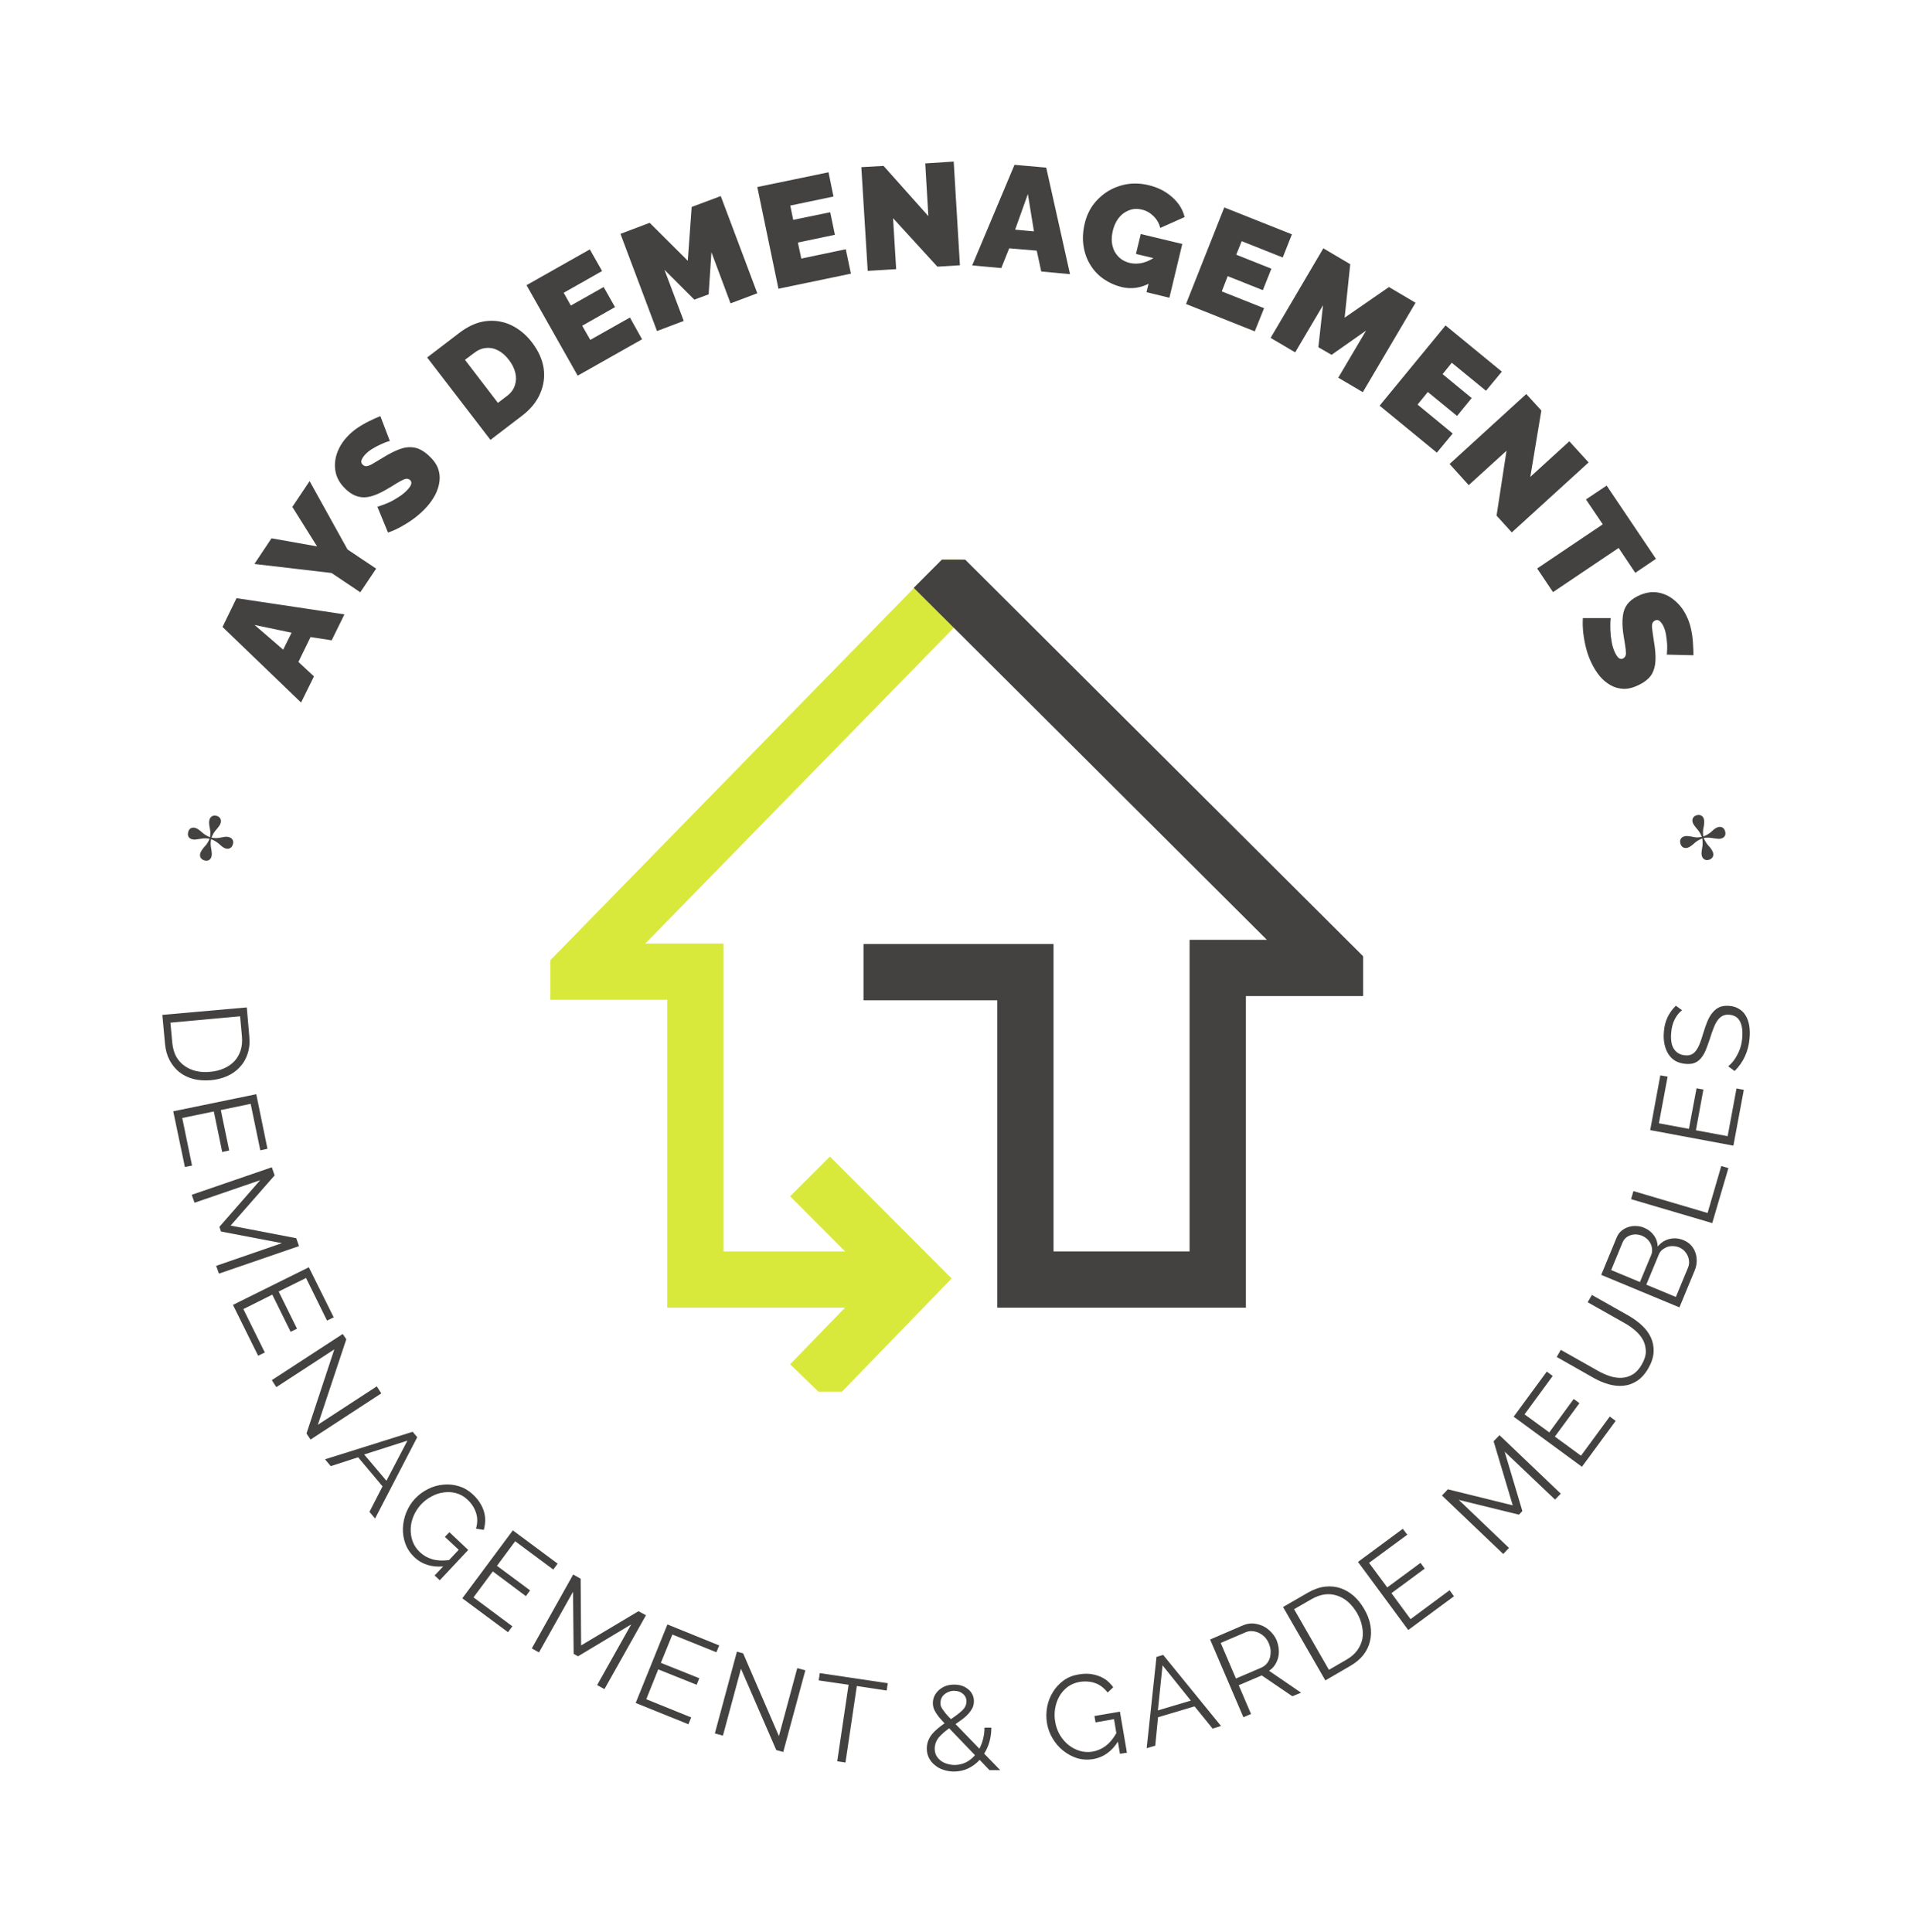
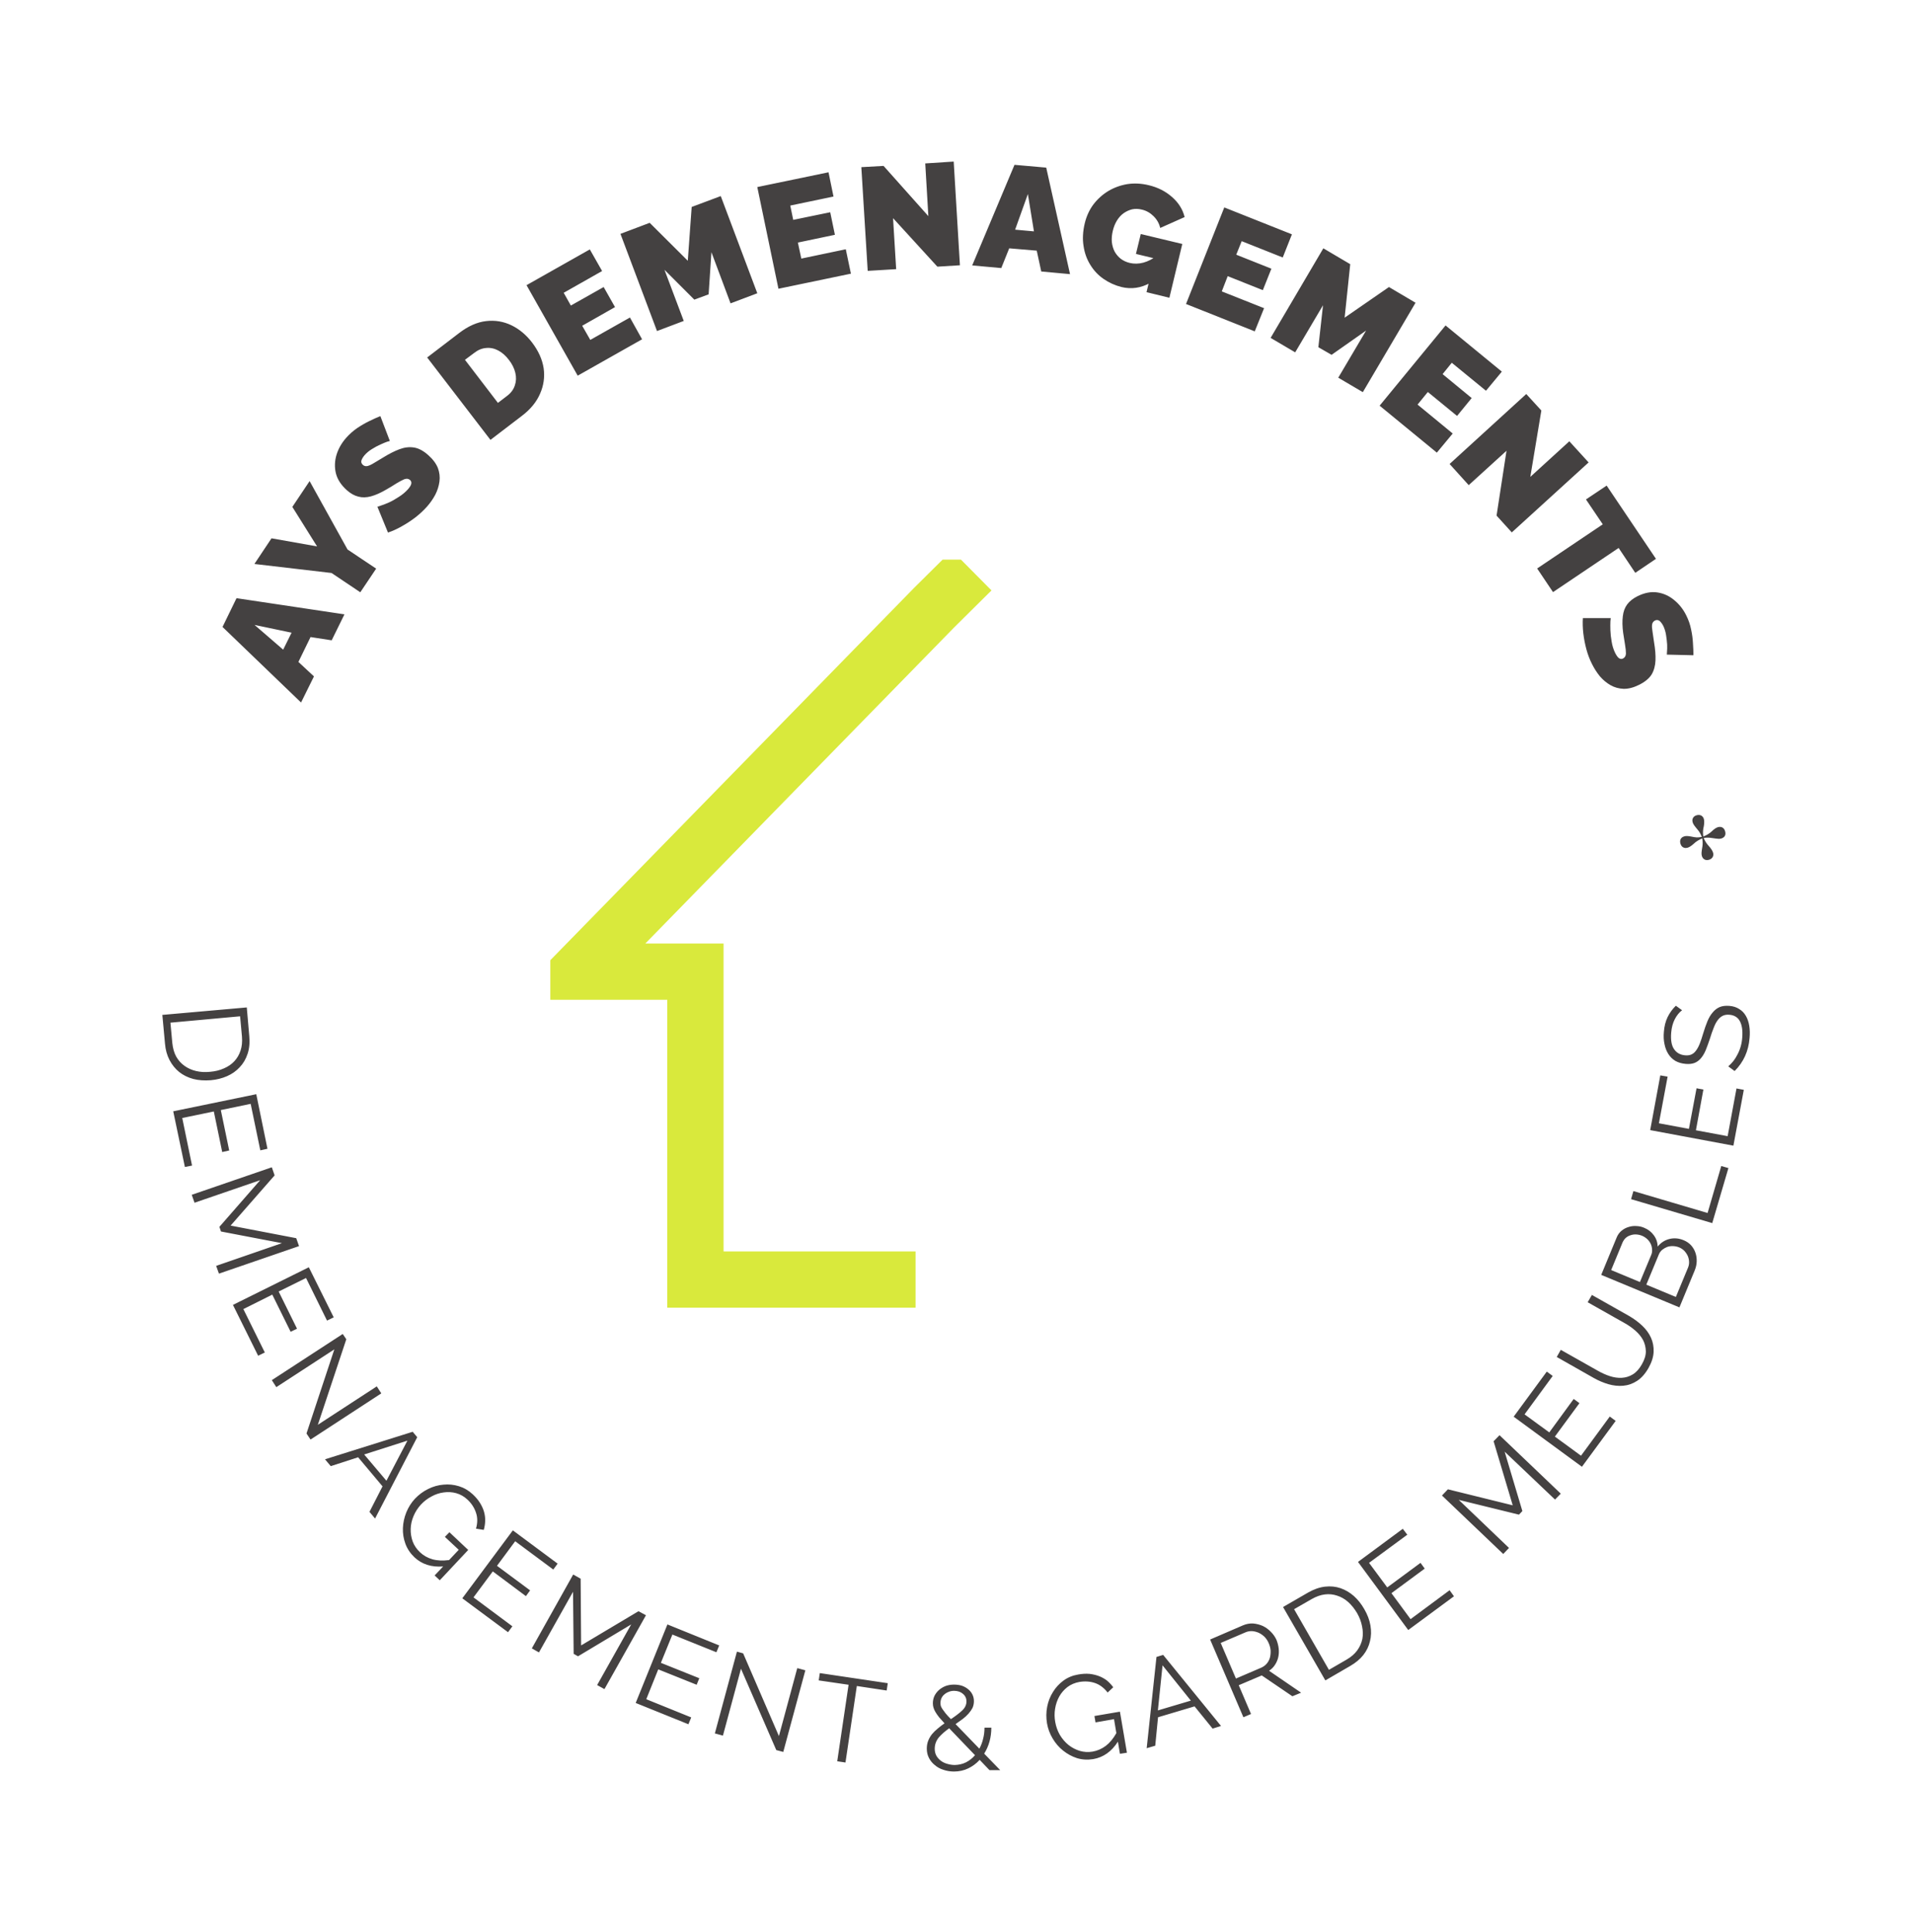
<svg xmlns="http://www.w3.org/2000/svg" viewBox="0 0 12.302 12.424">
  <g transform="matrix(1,0,0,1,3.539,3.599)">
    <g>
      <path d=" M -2.108 0.433 L -2.018 0.248 L -1.324 0.352 L -1.406 0.519 L -1.542 0.498 L -1.62 0.658 L -1.52 0.751 L -1.603 0.919 L -2.108 0.433 M -1.664 0.47 L -1.902 0.42 L -1.718 0.579 L -1.664 0.47 M -1.793 -0.137 L -1.5 -0.085 L -1.659 -0.339 L -1.548 -0.505 L -1.304 -0.065 L -1.12 0.058 L -1.222 0.21 L -1.407 0.086 L -1.903 0.028 L -1.793 -0.137 M -1.032 -0.763 Q -1.032 -0.763 -1.05 -0.758 Q -1.067 -0.752 -1.093 -0.74 Q -1.12 -0.728 -1.147 -0.711 Q -1.175 -0.694 -1.195 -0.671 Q -1.21 -0.653 -1.215 -0.637 Q -1.219 -0.621 -1.205 -0.609 Q -1.193 -0.598 -1.175 -0.602 Q -1.157 -0.607 -1.133 -0.622 Q -1.108 -0.637 -1.073 -0.658 Q -1.018 -0.692 -0.97 -0.71 Q -0.922 -0.728 -0.877 -0.721 Q -0.832 -0.714 -0.785 -0.672 Q -0.74 -0.632 -0.723 -0.589 Q -0.707 -0.546 -0.713 -0.502 Q -0.719 -0.458 -0.74 -0.417 Q -0.762 -0.376 -0.793 -0.341 Q -0.825 -0.305 -0.867 -0.272 Q -0.909 -0.24 -0.954 -0.215 Q -0.999 -0.189 -1.044 -0.174 L -1.112 -0.34 Q -1.112 -0.34 -1.091 -0.347 Q -1.071 -0.353 -1.039 -0.367 Q -1.008 -0.381 -0.975 -0.403 Q -0.941 -0.424 -0.915 -0.453 Q -0.896 -0.475 -0.894 -0.489 Q -0.892 -0.503 -0.902 -0.512 Q -0.917 -0.525 -0.939 -0.517 Q -0.96 -0.508 -0.99 -0.49 Q -1.019 -0.471 -1.056 -0.45 Q -1.109 -0.419 -1.153 -0.407 Q -1.197 -0.395 -1.234 -0.405 Q -1.272 -0.414 -1.308 -0.446 Q -1.364 -0.496 -1.379 -0.555 Q -1.393 -0.614 -1.375 -0.674 Q -1.357 -0.733 -1.313 -0.783 Q -1.281 -0.819 -1.242 -0.846 Q -1.203 -0.872 -1.164 -0.891 Q -1.125 -0.91 -1.093 -0.923 L -1.032 -0.763 M -0.385 -0.77 L -0.792 -1.3 L -0.588 -1.456 Q -0.5 -1.524 -0.413 -1.534 Q -0.327 -1.544 -0.25 -1.507 Q -0.174 -1.47 -0.118 -1.397 Q -0.056 -1.316 -0.043 -1.231 Q -0.031 -1.146 -0.066 -1.067 Q -0.1 -0.988 -0.181 -0.926 L -0.385 -0.77 M -0.266 -1.284 Q -0.297 -1.325 -0.335 -1.345 Q -0.373 -1.365 -0.413 -1.361 Q -0.453 -1.358 -0.49 -1.329 L -0.549 -1.285 L -0.337 -1.008 L -0.278 -1.053 Q -0.24 -1.082 -0.228 -1.121 Q -0.215 -1.159 -0.225 -1.201 Q -0.235 -1.244 -0.266 -1.284 M 0.512 -1.557 L 0.59 -1.417 L 0.176 -1.183 L -0.153 -1.765 L 0.254 -1.995 L 0.333 -1.856 L 0.086 -1.716 L 0.132 -1.634 L 0.343 -1.753 L 0.416 -1.624 L 0.205 -1.504 L 0.257 -1.413 L 0.512 -1.557 M 1.159 -1.648 L 1.036 -1.977 L 1.018 -1.706 L 0.926 -1.672 L 0.734 -1.864 L 0.858 -1.535 L 0.686 -1.47 L 0.451 -2.095 L 0.639 -2.166 L 0.884 -1.922 L 0.909 -2.268 L 1.096 -2.338 L 1.331 -1.713 L 1.159 -1.648 M 1.9 -1.996 L 1.933 -1.839 L 1.467 -1.742 L 1.331 -2.396 L 1.789 -2.491 L 1.821 -2.335 L 1.543 -2.277 L 1.562 -2.185 L 1.8 -2.234 L 1.83 -2.089 L 1.592 -2.039 L 1.614 -1.936 L 1.9 -1.996 M 2.204 -2.196 L 2.224 -1.868 L 2.041 -1.857 L 2 -2.524 L 2.143 -2.532 L 2.431 -2.209 L 2.411 -2.548 L 2.594 -2.56 L 2.634 -1.893 L 2.489 -1.884 L 2.204 -2.196 M 2.985 -2.539 L 3.189 -2.521 L 3.342 -1.836 L 3.157 -1.853 L 3.128 -1.987 L 2.951 -2.002 L 2.9 -1.875 L 2.713 -1.892 L 2.985 -2.539 M 3.11 -2.111 L 3.071 -2.351 L 2.989 -2.122 L 3.11 -2.111 M 3.673 -1.753 Q 3.61 -1.769 3.558 -1.805 Q 3.506 -1.841 3.473 -1.895 Q 3.439 -1.949 3.429 -2.017 Q 3.418 -2.084 3.437 -2.164 Q 3.454 -2.233 3.493 -2.285 Q 3.533 -2.337 3.589 -2.371 Q 3.645 -2.404 3.711 -2.415 Q 3.778 -2.425 3.848 -2.408 Q 3.936 -2.387 3.998 -2.332 Q 4.061 -2.277 4.079 -2.203 L 3.922 -2.133 Q 3.912 -2.176 3.88 -2.208 Q 3.847 -2.241 3.804 -2.251 Q 3.772 -2.259 3.742 -2.253 Q 3.713 -2.246 3.687 -2.228 Q 3.662 -2.21 3.644 -2.181 Q 3.626 -2.152 3.617 -2.114 Q 3.608 -2.076 3.611 -2.042 Q 3.615 -2.008 3.629 -1.981 Q 3.644 -1.954 3.668 -1.935 Q 3.693 -1.916 3.726 -1.908 Q 3.769 -1.898 3.814 -1.91 Q 3.858 -1.922 3.9 -1.954 L 3.858 -1.78 Q 3.769 -1.73 3.673 -1.753 M 3.886 -1.937 L 3.766 -1.966 L 3.797 -2.094 L 4.064 -2.03 L 3.981 -1.684 L 3.834 -1.72 L 3.886 -1.937 M 4.59 -1.617 L 4.53 -1.468 L 4.088 -1.644 L 4.334 -2.265 L 4.769 -2.092 L 4.71 -1.943 L 4.446 -2.048 L 4.411 -1.961 L 4.637 -1.871 L 4.582 -1.733 L 4.356 -1.823 L 4.318 -1.725 L 4.59 -1.617 M 5.067 -1.17 L 5.246 -1.473 L 5.024 -1.317 L 4.939 -1.366 L 4.969 -1.636 L 4.79 -1.333 L 4.632 -1.426 L 4.971 -2.002 L 5.144 -1.9 L 5.108 -1.556 L 5.393 -1.753 L 5.564 -1.652 L 5.225 -1.077 L 5.067 -1.17 M 5.803 -0.811 L 5.701 -0.688 L 5.333 -0.99 L 5.757 -1.506 L 6.119 -1.209 L 6.017 -1.086 L 5.797 -1.266 L 5.738 -1.193 L 5.925 -1.039 L 5.831 -0.924 L 5.643 -1.078 L 5.577 -0.997 L 5.803 -0.811 M 6.149 -0.7 L 5.906 -0.479 L 5.783 -0.615 L 6.276 -1.065 L 6.373 -0.959 L 6.302 -0.532 L 6.553 -0.761 L 6.677 -0.625 L 6.183 -0.175 L 6.085 -0.283 L 6.149 -0.7 M 6.977 0.085 L 6.87 -0.075 L 6.448 0.209 L 6.346 0.057 L 6.768 -0.227 L 6.66 -0.387 L 6.793 -0.476 L 7.11 -0.005 L 6.977 0.085 M 7.18 0.611 Q 7.18 0.611 7.181 0.593 Q 7.183 0.574 7.182 0.546 Q 7.18 0.517 7.175 0.485 Q 7.17 0.453 7.157 0.426 Q 7.146 0.405 7.133 0.394 Q 7.119 0.384 7.103 0.392 Q 7.088 0.4 7.085 0.418 Q 7.083 0.436 7.088 0.464 Q 7.092 0.493 7.098 0.533 Q 7.109 0.597 7.107 0.648 Q 7.105 0.7 7.082 0.739 Q 7.058 0.777 7.002 0.805 Q 6.948 0.832 6.902 0.831 Q 6.855 0.829 6.817 0.807 Q 6.779 0.785 6.749 0.75 Q 6.72 0.714 6.699 0.672 Q 6.677 0.629 6.663 0.578 Q 6.649 0.526 6.643 0.475 Q 6.637 0.423 6.64 0.376 L 6.819 0.376 Q 6.819 0.376 6.817 0.398 Q 6.816 0.42 6.817 0.454 Q 6.818 0.488 6.825 0.527 Q 6.831 0.566 6.848 0.601 Q 6.862 0.628 6.874 0.635 Q 6.887 0.642 6.898 0.636 Q 6.916 0.627 6.917 0.604 Q 6.917 0.581 6.911 0.546 Q 6.905 0.512 6.899 0.47 Q 6.891 0.409 6.897 0.364 Q 6.902 0.319 6.925 0.288 Q 6.948 0.257 6.992 0.235 Q 7.059 0.202 7.119 0.211 Q 7.179 0.22 7.227 0.26 Q 7.276 0.3 7.305 0.359 Q 7.327 0.403 7.336 0.449 Q 7.346 0.495 7.348 0.538 Q 7.351 0.581 7.351 0.615 L 7.18 0.611" fill="#444141" fill-rule="nonzero" />
    </g>
    <g>
      <path d=" M -2.495 2.928 L -1.952 2.88 L -1.936 3.064 Q -1.93 3.129 -1.947 3.179 Q -1.964 3.23 -1.998 3.265 Q -2.031 3.301 -2.079 3.322 Q -2.127 3.343 -2.183 3.348 Q -2.245 3.353 -2.296 3.34 Q -2.348 3.326 -2.387 3.295 Q -2.425 3.264 -2.449 3.218 Q -2.473 3.172 -2.478 3.113 L -2.495 2.928 M -2.188 3.294 Q -2.139 3.29 -2.099 3.272 Q -2.059 3.255 -2.032 3.226 Q -2.005 3.197 -1.992 3.157 Q -1.979 3.118 -1.983 3.068 L -1.995 2.937 L -2.443 2.978 L -2.431 3.108 Q -2.426 3.159 -2.406 3.196 Q -2.385 3.233 -2.352 3.256 Q -2.32 3.279 -2.278 3.289 Q -2.236 3.299 -2.188 3.294 M -2.304 3.897 L -2.35 3.906 L -2.425 3.548 L -1.891 3.438 L -1.819 3.789 L -1.865 3.799 L -1.927 3.5 L -2.119 3.54 L -2.065 3.8 L -2.11 3.81 L -2.164 3.549 L -2.367 3.591 L -2.304 3.897 M -2.149 4.542 L -1.726 4.396 L -2.118 4.321 L -2.128 4.291 L -1.866 3.991 L -2.288 4.136 L -2.306 4.085 L -1.791 3.908 L -1.773 3.96 L -2.056 4.283 L -1.634 4.364 L -1.616 4.415 L -2.131 4.592 L -2.149 4.542 M -1.836 5.099 L -1.879 5.12 L -2.041 4.793 L -1.553 4.551 L -1.393 4.873 L -1.436 4.894 L -1.571 4.62 L -1.747 4.707 L -1.629 4.946 L -1.67 4.966 L -1.788 4.727 L -1.974 4.82 L -1.836 5.099 M -1.389 5.079 L -1.762 5.322 L -1.791 5.277 L -1.335 4.98 L -1.312 5.014 L -1.495 5.564 L -1.116 5.317 L -1.087 5.362 L -1.542 5.659 L -1.568 5.62 L -1.389 5.079 M -0.885 5.609 L -0.856 5.644 L -1.127 6.167 L -1.163 6.124 L -1.079 5.96 L -1.236 5.773 L -1.412 5.83 L -1.449 5.786 L -0.885 5.609 M -1.054 5.924 L -0.919 5.666 L -1.197 5.755 L -1.054 5.924 M -0.689 6.475 Q -0.802 6.484 -0.874 6.416 Q -0.914 6.378 -0.932 6.329 Q -0.95 6.28 -0.948 6.228 Q -0.946 6.177 -0.926 6.127 Q -0.906 6.078 -0.871 6.04 Q -0.833 6 -0.786 5.977 Q -0.738 5.953 -0.687 5.949 Q -0.637 5.944 -0.588 5.959 Q -0.539 5.974 -0.499 6.011 Q -0.47 6.038 -0.452 6.067 Q -0.434 6.096 -0.426 6.125 Q -0.418 6.154 -0.419 6.183 Q -0.42 6.212 -0.428 6.24 L -0.478 6.232 Q -0.462 6.176 -0.478 6.13 Q -0.493 6.083 -0.532 6.046 Q -0.565 6.015 -0.605 6.004 Q -0.645 5.993 -0.685 5.999 Q -0.726 6.004 -0.764 6.025 Q -0.802 6.045 -0.832 6.077 Q -0.863 6.111 -0.88 6.152 Q -0.897 6.193 -0.898 6.234 Q -0.899 6.276 -0.885 6.315 Q -0.87 6.354 -0.838 6.384 Q -0.804 6.416 -0.758 6.429 Q -0.712 6.442 -0.651 6.434 L -0.589 6.368 L -0.678 6.285 L -0.649 6.255 L -0.528 6.369 L -0.711 6.564 L -0.744 6.533 L -0.689 6.475 M -0.244 6.86 L -0.272 6.898 L -0.566 6.68 L -0.241 6.243 L 0.047 6.457 L 0.019 6.495 L -0.226 6.313 L -0.343 6.471 L -0.13 6.629 L -0.157 6.666 L -0.37 6.507 L -0.494 6.674 L -0.244 6.86 M 0.301 7.238 L 0.52 6.848 L 0.178 7.053 L 0.15 7.037 L 0.146 6.638 L -0.073 7.028 L -0.119 7.002 L 0.147 6.527 L 0.195 6.554 L 0.198 6.983 L 0.567 6.763 L 0.615 6.789 L 0.348 7.264 L 0.301 7.238 M 0.906 7.446 L 0.888 7.49 L 0.549 7.353 L 0.753 6.848 L 1.086 6.983 L 1.068 7.027 L 0.785 6.913 L 0.711 7.095 L 0.958 7.194 L 0.941 7.236 L 0.694 7.137 L 0.617 7.329 L 0.906 7.446 M 1.226 7.133 L 1.11 7.563 L 1.058 7.549 L 1.2 7.023 L 1.24 7.034 L 1.47 7.566 L 1.588 7.129 L 1.64 7.143 L 1.498 7.668 L 1.453 7.656 L 1.226 7.133 M 2.163 7.273 L 1.971 7.244 L 1.898 7.736 L 1.845 7.728 L 1.918 7.236 L 1.726 7.208 L 1.733 7.161 L 2.17 7.226 L 2.163 7.273 M 2.824 7.785 L 2.761 7.719 Q 2.729 7.754 2.687 7.774 Q 2.645 7.794 2.596 7.794 Q 2.56 7.794 2.528 7.783 Q 2.496 7.773 2.473 7.753 Q 2.449 7.734 2.435 7.707 Q 2.421 7.68 2.421 7.647 Q 2.421 7.619 2.43 7.596 Q 2.439 7.573 2.455 7.553 Q 2.471 7.534 2.492 7.517 Q 2.512 7.5 2.535 7.484 Q 2.515 7.462 2.5 7.445 Q 2.486 7.427 2.477 7.412 Q 2.468 7.397 2.464 7.383 Q 2.46 7.37 2.46 7.355 Q 2.46 7.33 2.47 7.308 Q 2.481 7.286 2.499 7.27 Q 2.517 7.254 2.542 7.244 Q 2.567 7.235 2.596 7.235 Q 2.623 7.235 2.646 7.242 Q 2.669 7.25 2.686 7.264 Q 2.704 7.278 2.714 7.298 Q 2.724 7.318 2.724 7.341 Q 2.724 7.365 2.715 7.385 Q 2.705 7.404 2.689 7.422 Q 2.673 7.44 2.652 7.456 Q 2.63 7.472 2.606 7.489 L 2.759 7.647 Q 2.775 7.618 2.783 7.584 Q 2.792 7.55 2.792 7.512 L 2.836 7.512 Q 2.836 7.559 2.824 7.602 Q 2.812 7.644 2.79 7.679 L 2.893 7.785 L 2.824 7.785 M 2.601 7.752 Q 2.64 7.751 2.673 7.735 Q 2.706 7.718 2.731 7.689 L 2.565 7.516 Q 2.525 7.544 2.498 7.575 Q 2.472 7.607 2.472 7.648 Q 2.472 7.673 2.483 7.693 Q 2.494 7.712 2.513 7.726 Q 2.531 7.739 2.554 7.745 Q 2.578 7.752 2.601 7.752 M 2.509 7.353 Q 2.509 7.362 2.511 7.372 Q 2.514 7.381 2.522 7.393 Q 2.53 7.405 2.542 7.42 Q 2.555 7.436 2.576 7.457 Q 2.62 7.428 2.648 7.402 Q 2.676 7.376 2.676 7.343 Q 2.676 7.313 2.653 7.294 Q 2.631 7.275 2.596 7.275 Q 2.577 7.275 2.561 7.282 Q 2.545 7.288 2.533 7.299 Q 2.521 7.309 2.515 7.323 Q 2.509 7.337 2.509 7.353 M 3.65 7.602 Q 3.589 7.697 3.492 7.714 Q 3.437 7.723 3.387 7.708 Q 3.338 7.692 3.297 7.659 Q 3.257 7.627 3.23 7.581 Q 3.203 7.536 3.194 7.484 Q 3.185 7.43 3.195 7.378 Q 3.205 7.326 3.232 7.283 Q 3.258 7.24 3.3 7.209 Q 3.341 7.179 3.395 7.17 Q 3.434 7.163 3.468 7.166 Q 3.502 7.17 3.53 7.181 Q 3.558 7.192 3.581 7.21 Q 3.603 7.229 3.62 7.252 L 3.584 7.286 Q 3.549 7.241 3.503 7.225 Q 3.456 7.209 3.402 7.218 Q 3.358 7.226 3.325 7.251 Q 3.293 7.276 3.273 7.311 Q 3.253 7.347 3.246 7.39 Q 3.239 7.433 3.247 7.476 Q 3.255 7.521 3.277 7.559 Q 3.3 7.597 3.332 7.623 Q 3.365 7.649 3.404 7.661 Q 3.444 7.673 3.487 7.666 Q 3.533 7.658 3.572 7.629 Q 3.61 7.6 3.64 7.547 L 3.625 7.457 L 3.506 7.478 L 3.499 7.437 L 3.663 7.409 L 3.708 7.673 L 3.663 7.68 L 3.65 7.602 M 3.898 7.057 L 3.941 7.044 L 4.313 7.501 L 4.259 7.518 L 4.143 7.375 L 3.908 7.445 L 3.89 7.628 L 3.835 7.644 L 3.898 7.057 M 4.119 7.338 L 3.937 7.111 L 3.907 7.401 L 4.119 7.338 M 4.457 7.445 L 4.243 6.945 L 4.454 6.854 Q 4.487 6.84 4.52 6.842 Q 4.553 6.845 4.582 6.858 Q 4.611 6.872 4.634 6.896 Q 4.657 6.919 4.67 6.948 Q 4.681 6.976 4.684 7.004 Q 4.687 7.033 4.681 7.059 Q 4.675 7.085 4.66 7.108 Q 4.646 7.13 4.622 7.146 L 4.828 7.287 L 4.772 7.31 L 4.575 7.176 L 4.427 7.239 L 4.506 7.424 L 4.457 7.445 M 4.409 7.196 L 4.572 7.126 Q 4.594 7.116 4.608 7.099 Q 4.622 7.082 4.628 7.06 Q 4.633 7.039 4.632 7.015 Q 4.63 6.992 4.62 6.969 Q 4.611 6.947 4.594 6.929 Q 4.577 6.912 4.556 6.902 Q 4.536 6.893 4.513 6.891 Q 4.491 6.89 4.47 6.899 L 4.311 6.967 L 4.409 7.196 M 4.984 7.208 L 4.712 6.736 L 4.873 6.643 Q 4.929 6.611 4.982 6.605 Q 5.035 6.599 5.082 6.615 Q 5.128 6.631 5.167 6.665 Q 5.206 6.7 5.234 6.749 Q 5.265 6.802 5.274 6.855 Q 5.283 6.908 5.271 6.956 Q 5.26 7.004 5.228 7.045 Q 5.196 7.085 5.144 7.115 L 4.984 7.208 M 5.188 6.775 Q 5.163 6.733 5.131 6.704 Q 5.098 6.675 5.06 6.663 Q 5.022 6.65 4.981 6.655 Q 4.94 6.66 4.896 6.685 L 4.783 6.75 L 5.007 7.14 L 5.121 7.074 Q 5.164 7.049 5.189 7.015 Q 5.214 6.98 5.222 6.941 Q 5.229 6.902 5.22 6.86 Q 5.212 6.817 5.188 6.775 M 5.783 6.628 L 5.811 6.667 L 5.517 6.884 L 5.194 6.446 L 5.482 6.233 L 5.511 6.271 L 5.265 6.452 L 5.382 6.61 L 5.596 6.452 L 5.623 6.489 L 5.409 6.647 L 5.532 6.814 L 5.783 6.628 M 6.461 6.045 L 6.137 5.737 L 6.251 6.119 L 6.229 6.142 L 5.842 6.047 L 6.165 6.356 L 6.128 6.395 L 5.734 6.019 L 5.772 5.979 L 6.189 6.082 L 6.066 5.67 L 6.104 5.631 L 6.498 6.007 L 6.461 6.045 M 6.813 5.511 L 6.851 5.539 L 6.634 5.834 L 6.195 5.512 L 6.408 5.222 L 6.446 5.25 L 6.265 5.497 L 6.424 5.613 L 6.581 5.398 L 6.618 5.425 L 6.46 5.64 L 6.628 5.763 L 6.813 5.511 M 7.019 5.176 Q 7.045 5.131 7.045 5.092 Q 7.044 5.052 7.027 5.019 Q 7.009 4.986 6.978 4.959 Q 6.946 4.931 6.91 4.911 L 6.671 4.776 L 6.698 4.729 L 6.937 4.864 Q 6.985 4.892 7.022 4.927 Q 7.059 4.962 7.078 5.004 Q 7.097 5.046 7.095 5.095 Q 7.093 5.144 7.062 5.199 Q 7.03 5.255 6.988 5.282 Q 6.946 5.309 6.899 5.313 Q 6.853 5.317 6.804 5.303 Q 6.756 5.289 6.71 5.263 L 6.472 5.128 L 6.498 5.082 L 6.737 5.217 Q 6.774 5.238 6.813 5.251 Q 6.853 5.264 6.89 5.262 Q 6.928 5.26 6.961 5.24 Q 6.994 5.22 7.019 5.176 M 7.288 4.377 Q 7.317 4.389 7.336 4.41 Q 7.355 4.431 7.364 4.458 Q 7.373 4.484 7.372 4.514 Q 7.371 4.543 7.359 4.572 L 7.261 4.809 L 6.758 4.6 L 6.858 4.358 Q 6.869 4.332 6.89 4.315 Q 6.91 4.299 6.934 4.292 Q 6.958 4.284 6.985 4.286 Q 7.011 4.287 7.034 4.297 Q 7.073 4.313 7.096 4.345 Q 7.12 4.377 7.121 4.418 Q 7.152 4.38 7.197 4.369 Q 7.242 4.358 7.288 4.377 M 7.259 4.423 Q 7.241 4.416 7.221 4.415 Q 7.201 4.414 7.183 4.42 Q 7.165 4.427 7.15 4.439 Q 7.135 4.452 7.128 4.47 L 7.048 4.663 L 7.238 4.742 L 7.316 4.554 Q 7.324 4.535 7.323 4.515 Q 7.322 4.495 7.314 4.477 Q 7.306 4.46 7.292 4.445 Q 7.278 4.431 7.259 4.423 M 6.822 4.569 L 7.007 4.646 L 7.079 4.473 Q 7.087 4.455 7.085 4.436 Q 7.084 4.416 7.076 4.4 Q 7.068 4.383 7.054 4.37 Q 7.04 4.357 7.022 4.349 Q 7.003 4.341 6.983 4.34 Q 6.964 4.339 6.947 4.345 Q 6.93 4.35 6.916 4.362 Q 6.903 4.374 6.895 4.392 L 6.822 4.569 M 7.472 4.267 L 6.95 4.113 L 6.965 4.061 L 7.442 4.202 L 7.53 3.9 L 7.576 3.913 L 7.472 4.267 M 7.628 3.401 L 7.675 3.41 L 7.608 3.769 L 7.073 3.669 L 7.138 3.317 L 7.185 3.325 L 7.129 3.625 L 7.322 3.661 L 7.371 3.4 L 7.415 3.408 L 7.367 3.67 L 7.571 3.708 L 7.628 3.401 M 7.278 2.898 Q 7.25 2.919 7.231 2.956 Q 7.212 2.993 7.208 3.042 Q 7.202 3.114 7.227 3.149 Q 7.251 3.184 7.298 3.188 Q 7.323 3.19 7.339 3.182 Q 7.355 3.175 7.368 3.157 Q 7.381 3.14 7.392 3.112 Q 7.403 3.084 7.414 3.046 Q 7.427 3.003 7.441 2.969 Q 7.455 2.935 7.475 2.912 Q 7.494 2.889 7.519 2.878 Q 7.545 2.867 7.582 2.87 Q 7.619 2.873 7.645 2.89 Q 7.672 2.906 7.688 2.934 Q 7.704 2.961 7.71 2.998 Q 7.716 3.035 7.712 3.077 Q 7.702 3.203 7.616 3.289 L 7.575 3.259 Q 7.591 3.245 7.607 3.226 Q 7.622 3.207 7.634 3.183 Q 7.647 3.159 7.655 3.131 Q 7.663 3.103 7.665 3.072 Q 7.67 3.007 7.65 2.969 Q 7.63 2.931 7.582 2.927 Q 7.557 2.925 7.539 2.934 Q 7.521 2.943 7.507 2.962 Q 7.492 2.982 7.481 3.012 Q 7.469 3.041 7.457 3.081 Q 7.443 3.123 7.43 3.155 Q 7.417 3.186 7.399 3.207 Q 7.381 3.228 7.358 3.237 Q 7.334 3.246 7.301 3.243 Q 7.264 3.24 7.235 3.224 Q 7.207 3.207 7.19 3.18 Q 7.172 3.152 7.165 3.116 Q 7.157 3.08 7.161 3.037 Q 7.165 2.983 7.185 2.942 Q 7.205 2.901 7.238 2.869 L 7.278 2.898" fill="#444141" fill-rule="nonzero" />
    </g>
    <g clip-path="url(#SvgjsClipPath1142)">
      <g clip-path="url(#a3e8664ab-6ae7-4a55-9f10-bca01b1940d11255f243-58ec-447c-93e3-470dfcf50a99)">
        <path d=" M 2.581 0.197 L 2.467 0.31 L 0.181 2.65 L 0.933 2.65 L 0.933 4.63 L 2.168 4.63" fill="none" transform="matrix(1,0,0,1,0,0)" fill-rule="nonzero" stroke-dasharray="none" stroke-miterlimit="10" stroke-linejoin="miter" stroke-linecap="square" stroke-width="0.362" stroke="#d9e93c" />
      </g>
      <g clip-path="url(#a3e8664ab-6ae7-4a55-9f10-bca01b1940d11255f243-58ec-447c-93e3-470dfcf50a99)">
-         <path d=" M 2.593 0.181 L 5.046 2.626 L 4.292 2.626 L 4.292 4.63 L 3.055 4.63 L 3.055 2.653 L 2.195 2.653" fill="none" transform="matrix(1,0,0,1,0,0)" fill-rule="nonzero" stroke-dasharray="none" stroke-miterlimit="10" stroke-linejoin="miter" stroke-linecap="square" stroke-width="0.362" stroke="#444141" />
-       </g>
+         </g>
      <g clip-path="url(#a3e8664ab-6ae7-4a55-9f10-bca01b1940d11255f243-58ec-447c-93e3-470dfcf50a99)">
-         <path d=" M 1.798 4.095 L 2.327 4.625 L 1.798 5.171" fill="none" transform="matrix(1,0,0,1,0,0)" fill-rule="nonzero" stroke-dasharray="none" stroke-miterlimit="10" stroke-linejoin="miter" stroke-linecap="square" stroke-width="0.362" stroke="#d9e93c" />
-       </g>
+         </g>
    </g>
    <g transform="matrix(0.264,-0.965,0.965,0.264,-3.343,-0.808)">
      <g clip-path="url(#SvgjsClipPath1143)">
        <path d=" M -2.2 1.951 C -2.176 1.951 -2.163 1.936 -2.163 1.914 C -2.163 1.903 -2.165 1.893 -2.176 1.872 C -2.19 1.843 -2.193 1.834 -2.196 1.807 C -2.177 1.809 -2.161 1.813 -2.147 1.819 C -2.113 1.835 -2.103 1.839 -2.088 1.839 C -2.068 1.839 -2.052 1.826 -2.052 1.802 C -2.052 1.778 -2.068 1.764 -2.088 1.764 C -2.1 1.764 -2.114 1.768 -2.131 1.776 L -2.147 1.784 C -2.162 1.791 -2.178 1.795 -2.196 1.797 C -2.193 1.774 -2.187 1.754 -2.177 1.735 C -2.168 1.717 -2.163 1.702 -2.163 1.69 C -2.163 1.67 -2.174 1.653 -2.2 1.653 C -2.227 1.653 -2.239 1.669 -2.239 1.69 C -2.239 1.702 -2.236 1.71 -2.218 1.749 C -2.212 1.762 -2.208 1.778 -2.206 1.797 C -2.225 1.795 -2.244 1.79 -2.264 1.779 C -2.284 1.769 -2.301 1.764 -2.313 1.764 C -2.333 1.764 -2.349 1.778 -2.349 1.802 C -2.349 1.826 -2.334 1.839 -2.313 1.839 C -2.299 1.839 -2.291 1.836 -2.254 1.819 C -2.241 1.813 -2.225 1.809 -2.206 1.807 C -2.208 1.83 -2.215 1.851 -2.224 1.869 C -2.234 1.887 -2.239 1.902 -2.239 1.914 C -2.239 1.935 -2.226 1.951 -2.2 1.951 Z" fill="#444141" transform="matrix(1,0,0,1,0,0)" fill-rule="nonzero" />
      </g>
    </g>
    <g transform="matrix(-0.264,-0.965,-0.965,0.264,11.111,8.479)">
      <g clip-path="url(#SvgjsClipPath1144)">
        <path d=" M 7.428 1.951 C 7.453 1.951 7.466 1.936 7.466 1.914 C 7.466 1.903 7.463 1.893 7.453 1.872 C 7.438 1.843 7.435 1.834 7.433 1.807 C 7.451 1.809 7.468 1.813 7.481 1.819 C 7.516 1.835 7.526 1.839 7.54 1.839 C 7.56 1.839 7.576 1.826 7.576 1.802 C 7.576 1.778 7.561 1.764 7.54 1.764 C 7.529 1.764 7.514 1.768 7.497 1.776 L 7.481 1.784 C 7.466 1.791 7.45 1.795 7.433 1.797 C 7.435 1.774 7.441 1.754 7.451 1.735 C 7.461 1.717 7.466 1.702 7.466 1.69 C 7.466 1.67 7.454 1.653 7.428 1.653 C 7.401 1.653 7.39 1.669 7.39 1.69 C 7.39 1.702 7.393 1.71 7.41 1.749 C 7.416 1.762 7.421 1.778 7.423 1.797 C 7.404 1.795 7.385 1.79 7.364 1.779 C 7.344 1.769 7.328 1.764 7.315 1.764 C 7.295 1.764 7.279 1.778 7.279 1.802 C 7.279 1.826 7.295 1.839 7.315 1.839 C 7.329 1.839 7.337 1.836 7.374 1.819 C 7.388 1.813 7.404 1.809 7.423 1.807 C 7.42 1.83 7.414 1.851 7.404 1.869 C 7.395 1.887 7.39 1.902 7.39 1.914 C 7.39 1.935 7.403 1.951 7.428 1.951 Z" fill="#444141" transform="matrix(1,0,0,1,0,0)" fill-rule="nonzero" />
      </g>
    </g>
  </g>
  <defs>
    <clipPath id="SvgjsClipPath1142">
      <path d=" M 0 0 h 5.227 v 5.351 h -5.227 Z" />
    </clipPath>
    <clipPath id="a3e8664ab-6ae7-4a55-9f10-bca01b1940d11255f243-58ec-447c-93e3-470dfcf50a99">
      <path d=" M -0.249 5.426 L 5.483 5.426 L 5.483 -0.075 L -0.249 -0.075 Z" />
    </clipPath>
    <clipPath id="SvgjsClipPath1143">
-       <path d=" M -2.425 1.562 h 0.448 v 0.448 h -0.448 Z" />
-     </clipPath>
+       </clipPath>
    <clipPath id="SvgjsClipPath1144">
      <path d=" M 7.203 1.562 h 0.448 v 0.448 h -0.448 Z" />
    </clipPath>
  </defs>
</svg>